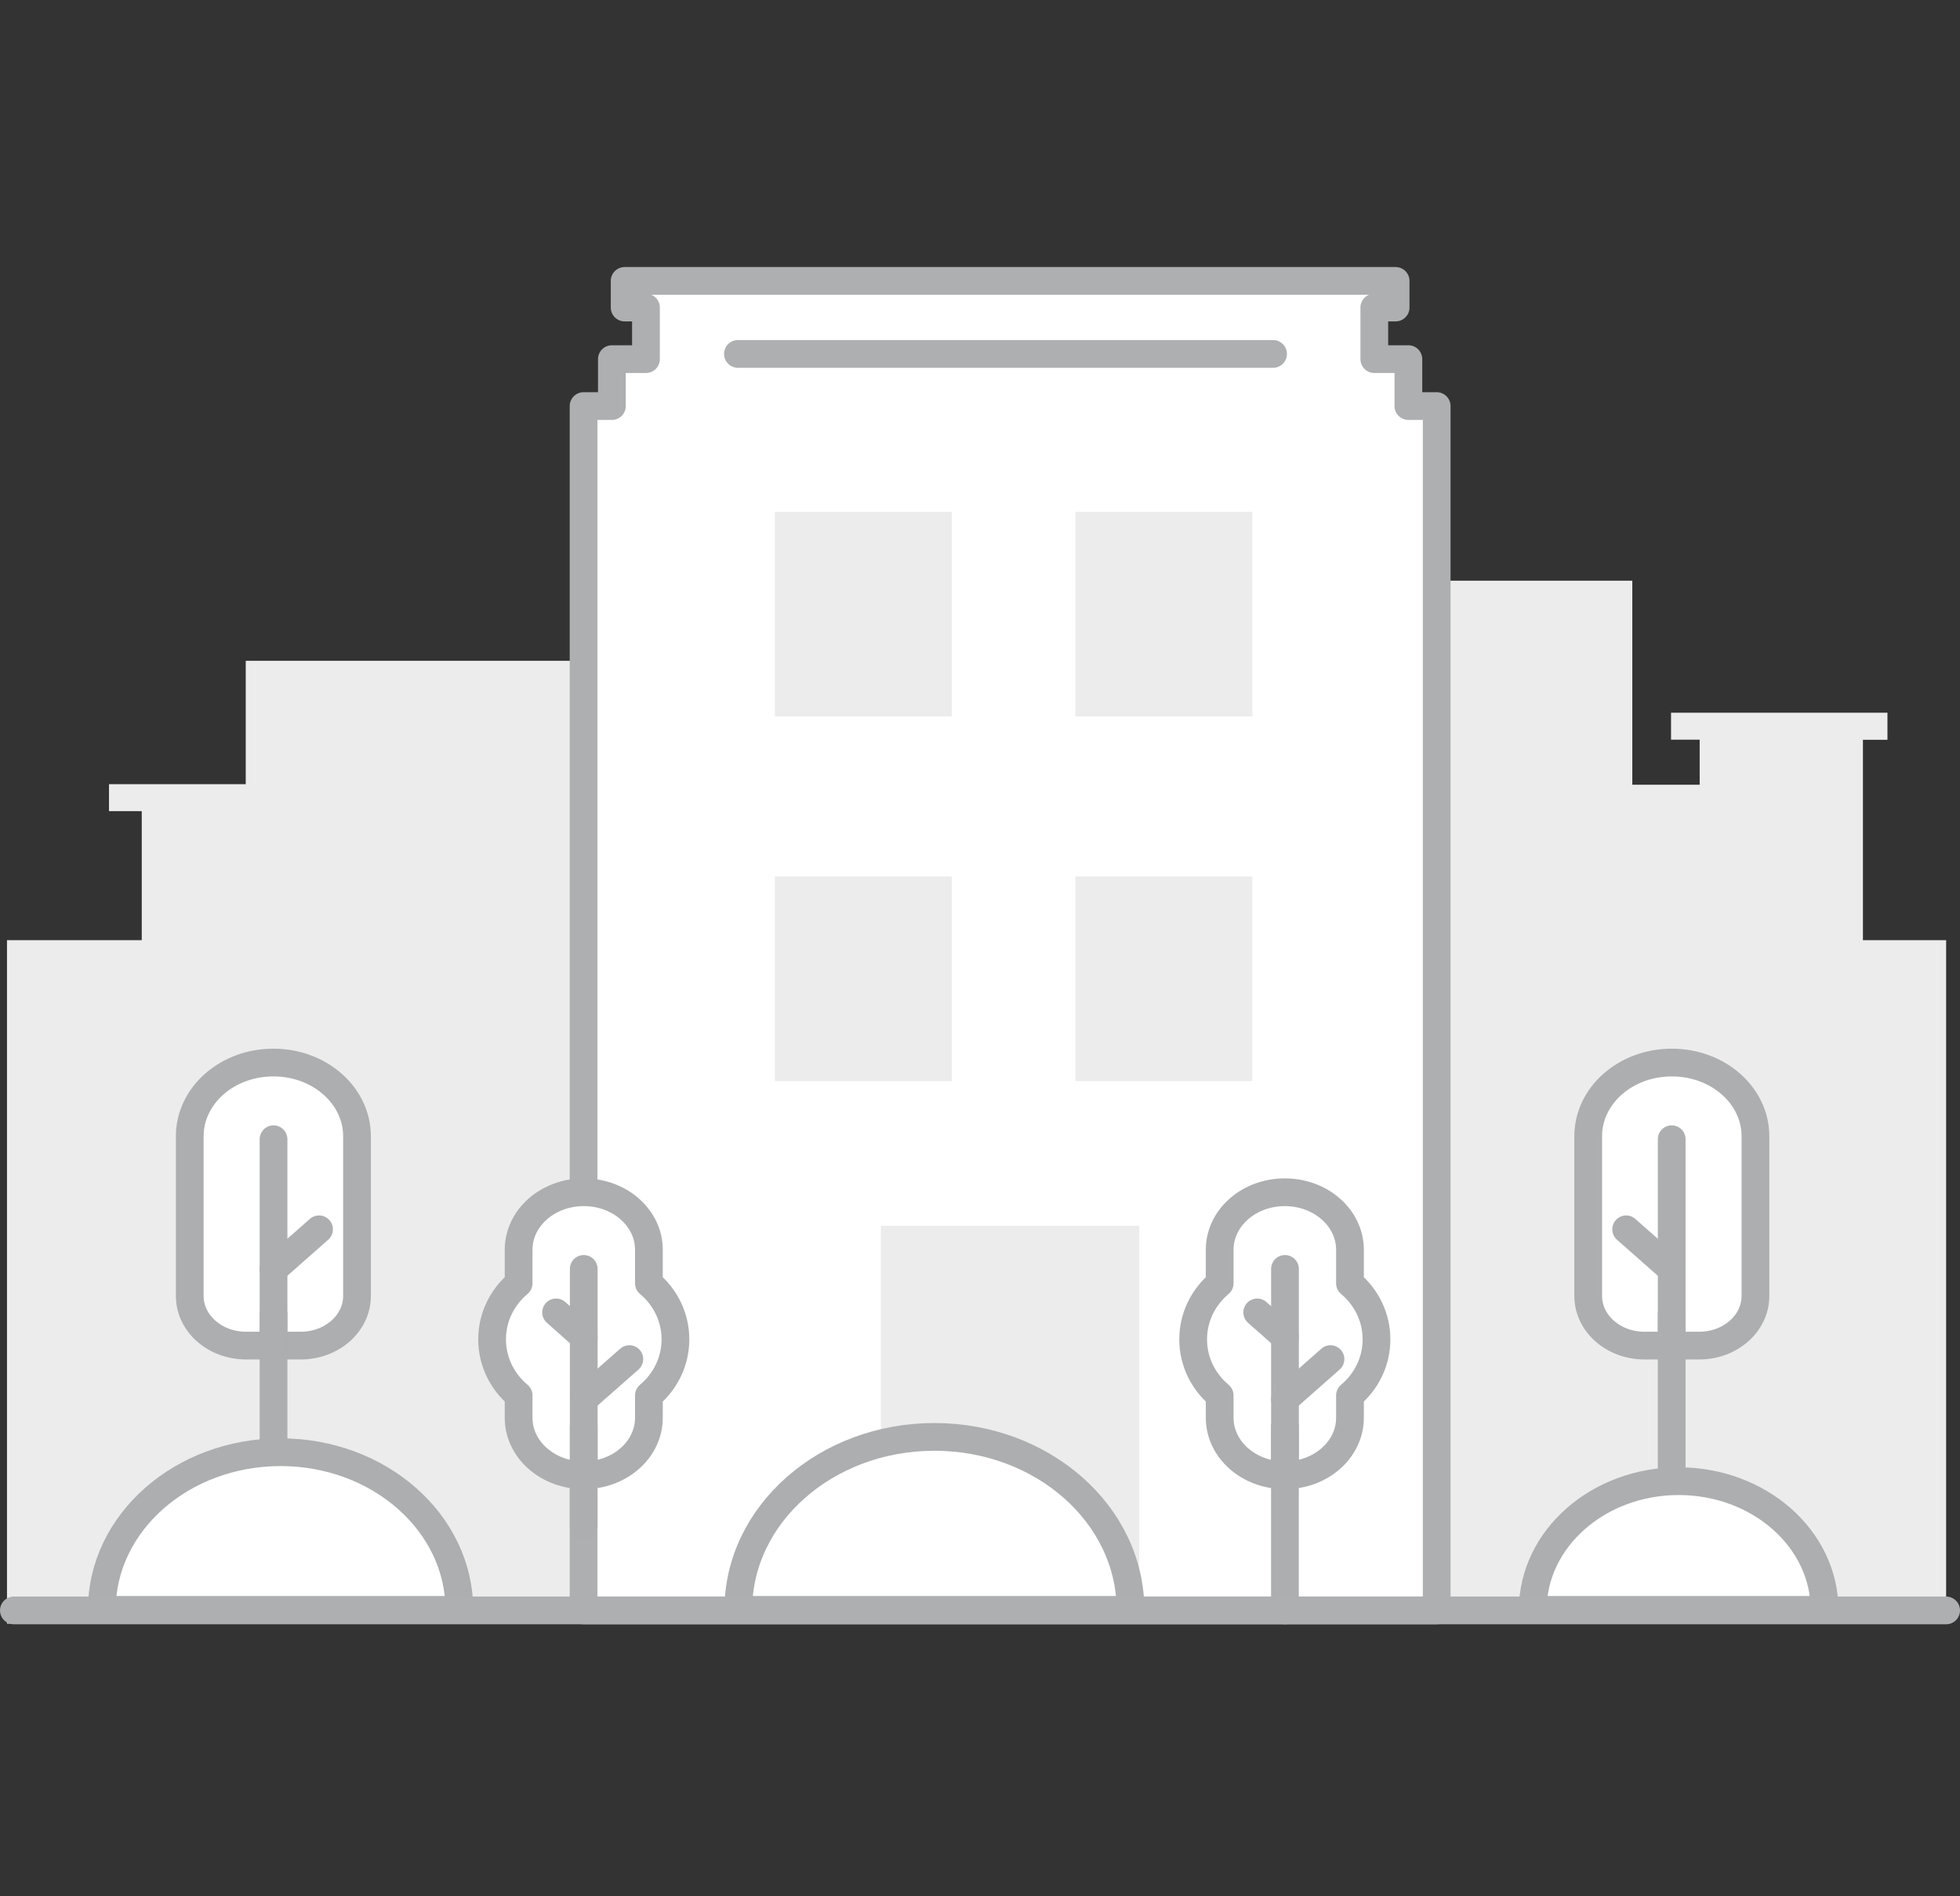
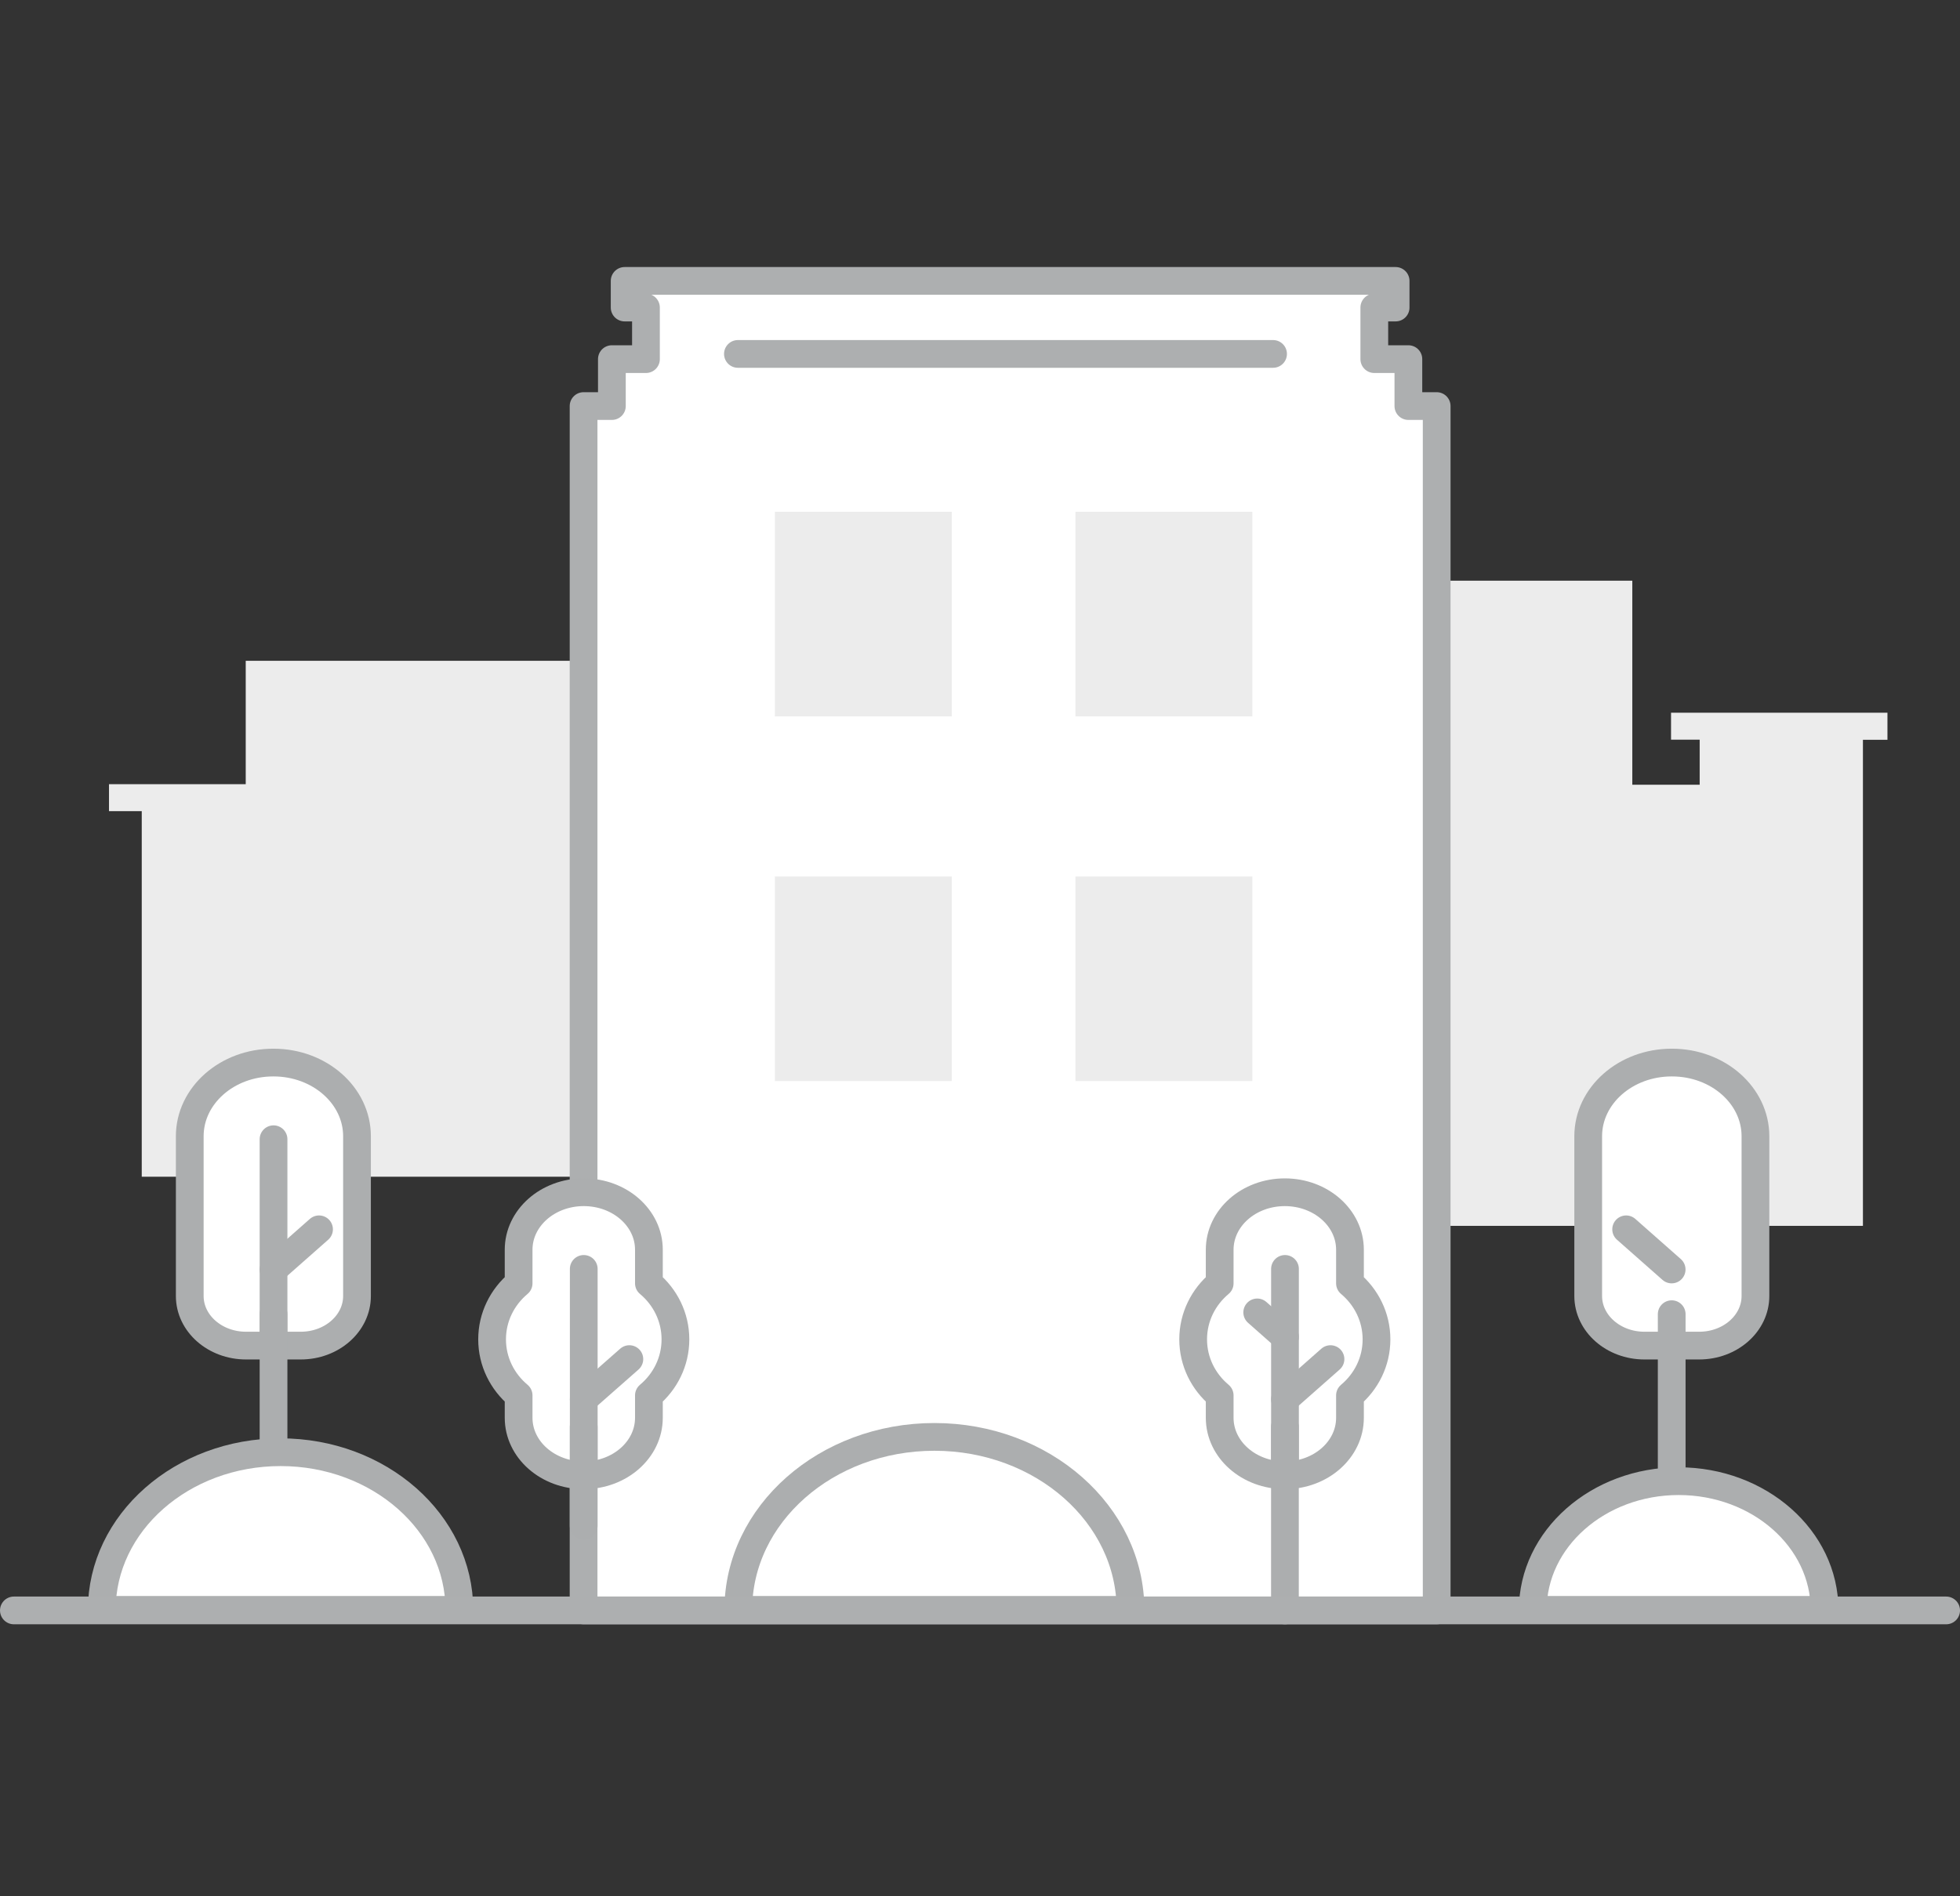
<svg xmlns="http://www.w3.org/2000/svg" width="278" height="269" viewBox="0 0 278 269" fill="none">
  <rect x="0" y="0" width="278" height="269" fill="#333333" stroke="none" />
  <g clip-path="url(#clip0_3195_16125)">
    <path d="M34.854 111.255H15.461V115.08H20.105V166.946H100.871V93.751H34.854V111.255Z" fill="#ECECEC" />
    <path d="M267.71 101.116H237.015V104.941H241.076V111.332H231.522V82.385H174.461V173.918H264.231V104.957H267.71V101.132V101.116Z" fill="#ECECEC" />
-     <path d="M276.033 133.387H0.992V230.351H276.033V133.387Z" fill="#ECECEC" />
+     <path d="M276.033 133.387H0.992V230.351V133.387Z" fill="#ECECEC" />
    <path d="M199.76 57.609V50.951H194.927V43.631H197.95V39.853H194.927H91.62H88.598V43.631H91.62V50.951H86.787V57.609H82.773V228.477H203.774V57.609H199.76Z" fill="white" stroke="#ADAFB0" stroke-width="3.935" stroke-linecap="round" stroke-linejoin="round" />
    <path d="M180.567 50.212H104.664" stroke="#ADAFB0" stroke-width="3.935" stroke-linecap="round" stroke-linejoin="round" />
    <path d="M177.63 72.609H152.539V101.636H177.63V72.609Z" fill="#ECECEC" />
    <path d="M134.997 72.609H109.906V101.636H134.997V72.609Z" fill="#ECECEC" />
    <path d="M177.63 124.35H152.539V153.376H177.63V124.35Z" fill="#ECECEC" />
    <path d="M134.997 124.35H109.906V153.376H134.997V124.35Z" fill="#ECECEC" />
-     <path d="M161.582 173.903H124.938V228.398H161.582V173.903Z" fill="#ECECEC" />
    <path d="M195.238 190.022C195.238 186.858 193.79 184.009 191.476 182.073V177.303C191.476 172.801 187.352 169.149 182.236 169.149C177.121 169.149 172.996 172.801 172.996 177.303V182.073C170.683 184.009 169.234 186.858 169.234 190.022C169.234 193.186 170.683 196.035 172.996 197.971V201.151C172.996 205.653 177.121 209.304 182.236 209.304C187.352 209.304 191.476 205.653 191.476 201.151V197.971C193.79 196.035 195.238 193.186 195.238 190.022Z" fill="white" stroke="#ACAEAF" stroke-width="3.935" stroke-linecap="round" stroke-linejoin="round" />
    <path d="M182.258 209.304V180.026" stroke="#ACAEAF" stroke-width="3.935" stroke-linecap="round" stroke-linejoin="round" />
    <path d="M182.256 189.675L178.32 186.196" stroke="#ACAEAF" stroke-width="3.935" stroke-linecap="round" stroke-linejoin="round" />
    <path d="M182.258 198.521L188.712 192.823" stroke="#ACAEAF" stroke-width="3.935" stroke-linecap="round" stroke-linejoin="round" />
    <path d="M95.801 190.021C95.801 186.857 94.353 184.008 92.039 182.072V177.302C92.039 172.8 87.915 169.148 82.799 169.148C77.683 169.148 73.559 172.8 73.559 177.302V182.072C71.245 184.008 69.797 186.857 69.797 190.021C69.797 193.185 71.245 196.034 73.559 197.97V201.15C73.559 205.652 77.683 209.303 82.799 209.303C87.915 209.303 92.039 205.652 92.039 201.15V197.97C94.353 196.034 95.801 193.185 95.801 190.021Z" fill="white" stroke="#ACAEAF" stroke-width="3.935" stroke-linecap="round" stroke-linejoin="round" />
    <path d="M82.797 209.303V180.025" stroke="#ACAEAF" stroke-width="3.935" stroke-linecap="round" stroke-linejoin="round" />
-     <path d="M82.794 189.674L78.875 186.195" stroke="#ACAEAF" stroke-width="3.935" stroke-linecap="round" stroke-linejoin="round" />
    <path d="M82.797 198.52L89.266 192.822" stroke="#ACAEAF" stroke-width="3.935" stroke-linecap="round" stroke-linejoin="round" />
    <path d="M82.789 202.441V216.482" stroke="#ACAEAF" stroke-width="3.935" stroke-linecap="round" stroke-linejoin="round" />
    <path d="M182.25 202.441V228.477" stroke="#ACAEAF" stroke-width="3.935" stroke-linecap="round" stroke-linejoin="round" />
    <path d="M38.798 150.75C45.331 150.75 50.636 155.425 50.636 161.202V183.869C50.636 187.757 47.062 190.905 42.655 190.905H34.895C30.487 190.905 26.914 187.757 26.914 183.869V161.202C26.914 155.425 32.219 150.75 38.751 150.75H38.798Z" fill="white" stroke="#ACAEAF" stroke-width="3.935" stroke-linecap="round" stroke-linejoin="round" />
    <path d="M38.797 190.905V161.627" stroke="#ACAEAF" stroke-width="3.935" stroke-linecap="round" stroke-linejoin="round" />
    <path d="M38.797 180.106L45.251 174.408" stroke="#ACAEAF" stroke-width="3.935" stroke-linecap="round" stroke-linejoin="round" />
    <path d="M38.797 186.449V210.139" stroke="#ACAEAF" stroke-width="3.935" stroke-linecap="round" stroke-linejoin="round" />
    <path d="M39.796 206.03C53.79 206.03 65.155 216.057 65.155 228.398H14.438C14.438 216.041 25.802 206.03 39.796 206.03Z" fill="white" stroke="#ACAEAF" stroke-width="3.935" stroke-linecap="round" stroke-linejoin="round" />
    <path d="M237.103 150.75C230.57 150.75 225.266 155.425 225.266 161.202V183.869C225.266 187.757 228.839 190.905 233.246 190.905H241.007C245.414 190.905 248.987 187.757 248.987 183.869V161.202C248.987 155.425 243.682 150.75 237.15 150.75H237.103Z" fill="white" stroke="#ACAEAF" stroke-width="3.935" stroke-linecap="round" stroke-linejoin="round" />
-     <path d="M237.109 190.905V161.627" stroke="#ACAEAF" stroke-width="3.935" stroke-linecap="round" stroke-linejoin="round" />
    <path d="M237.102 180.106L230.648 174.408" stroke="#ACAEAF" stroke-width="3.935" stroke-linecap="round" stroke-linejoin="round" />
    <path d="M237.109 186.449V210.139" stroke="#ACAEAF" stroke-width="3.935" stroke-linecap="round" stroke-linejoin="round" />
    <path d="M238.09 210.138C249.518 210.138 258.789 218.323 258.789 228.397H217.406C217.406 218.323 226.678 210.138 238.106 210.138H238.09Z" fill="white" stroke="#ACAEAF" stroke-width="3.935" stroke-linecap="round" stroke-linejoin="round" />
    <path d="M132.533 203.858C147.88 203.858 160.347 214.861 160.347 228.398H104.719C104.719 214.846 117.186 203.858 132.533 203.858Z" fill="white" stroke="#ACAEAF" stroke-width="3.935" stroke-linecap="round" stroke-linejoin="round" />
    <path d="M276.034 228.477H1.969" stroke="#ADAFB0" stroke-width="3.935" stroke-linecap="round" stroke-linejoin="round" />
  </g>
  <defs>
    <clipPath id="clip0_3195_16125">
      <rect width="278" height="192.558" fill="white" transform="translate(0 37.886)" />
    </clipPath>
  </defs>
</svg>